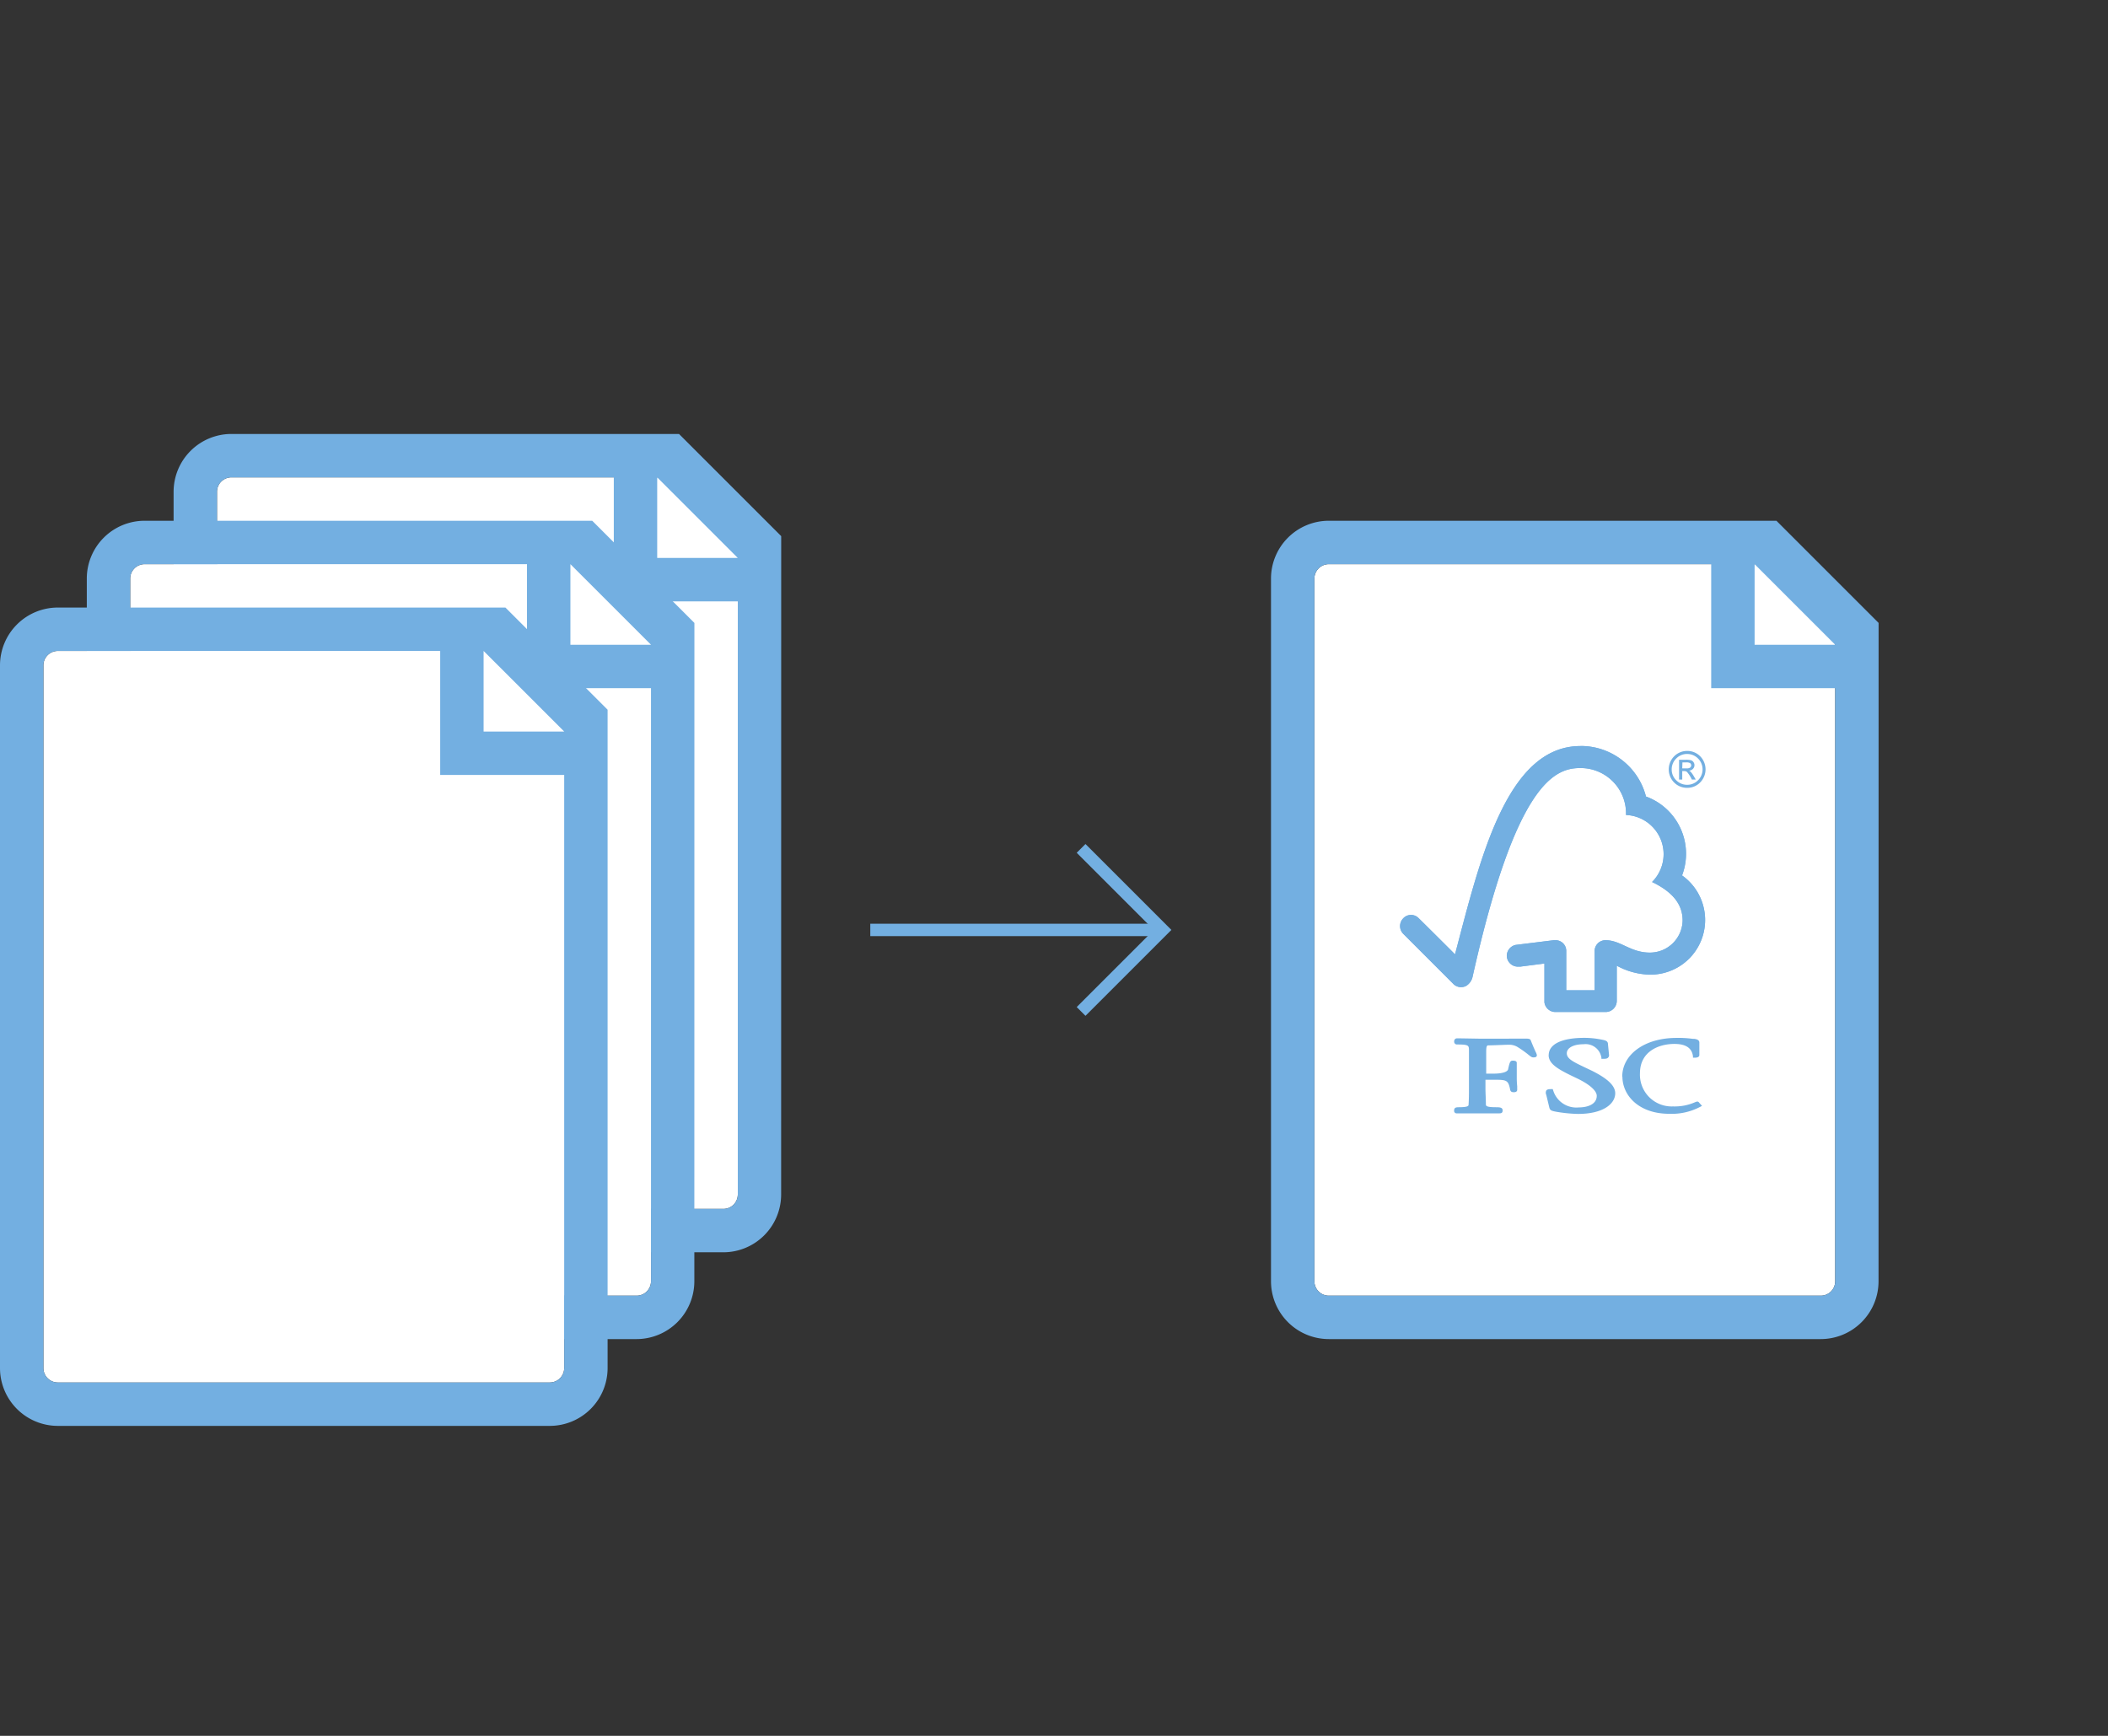
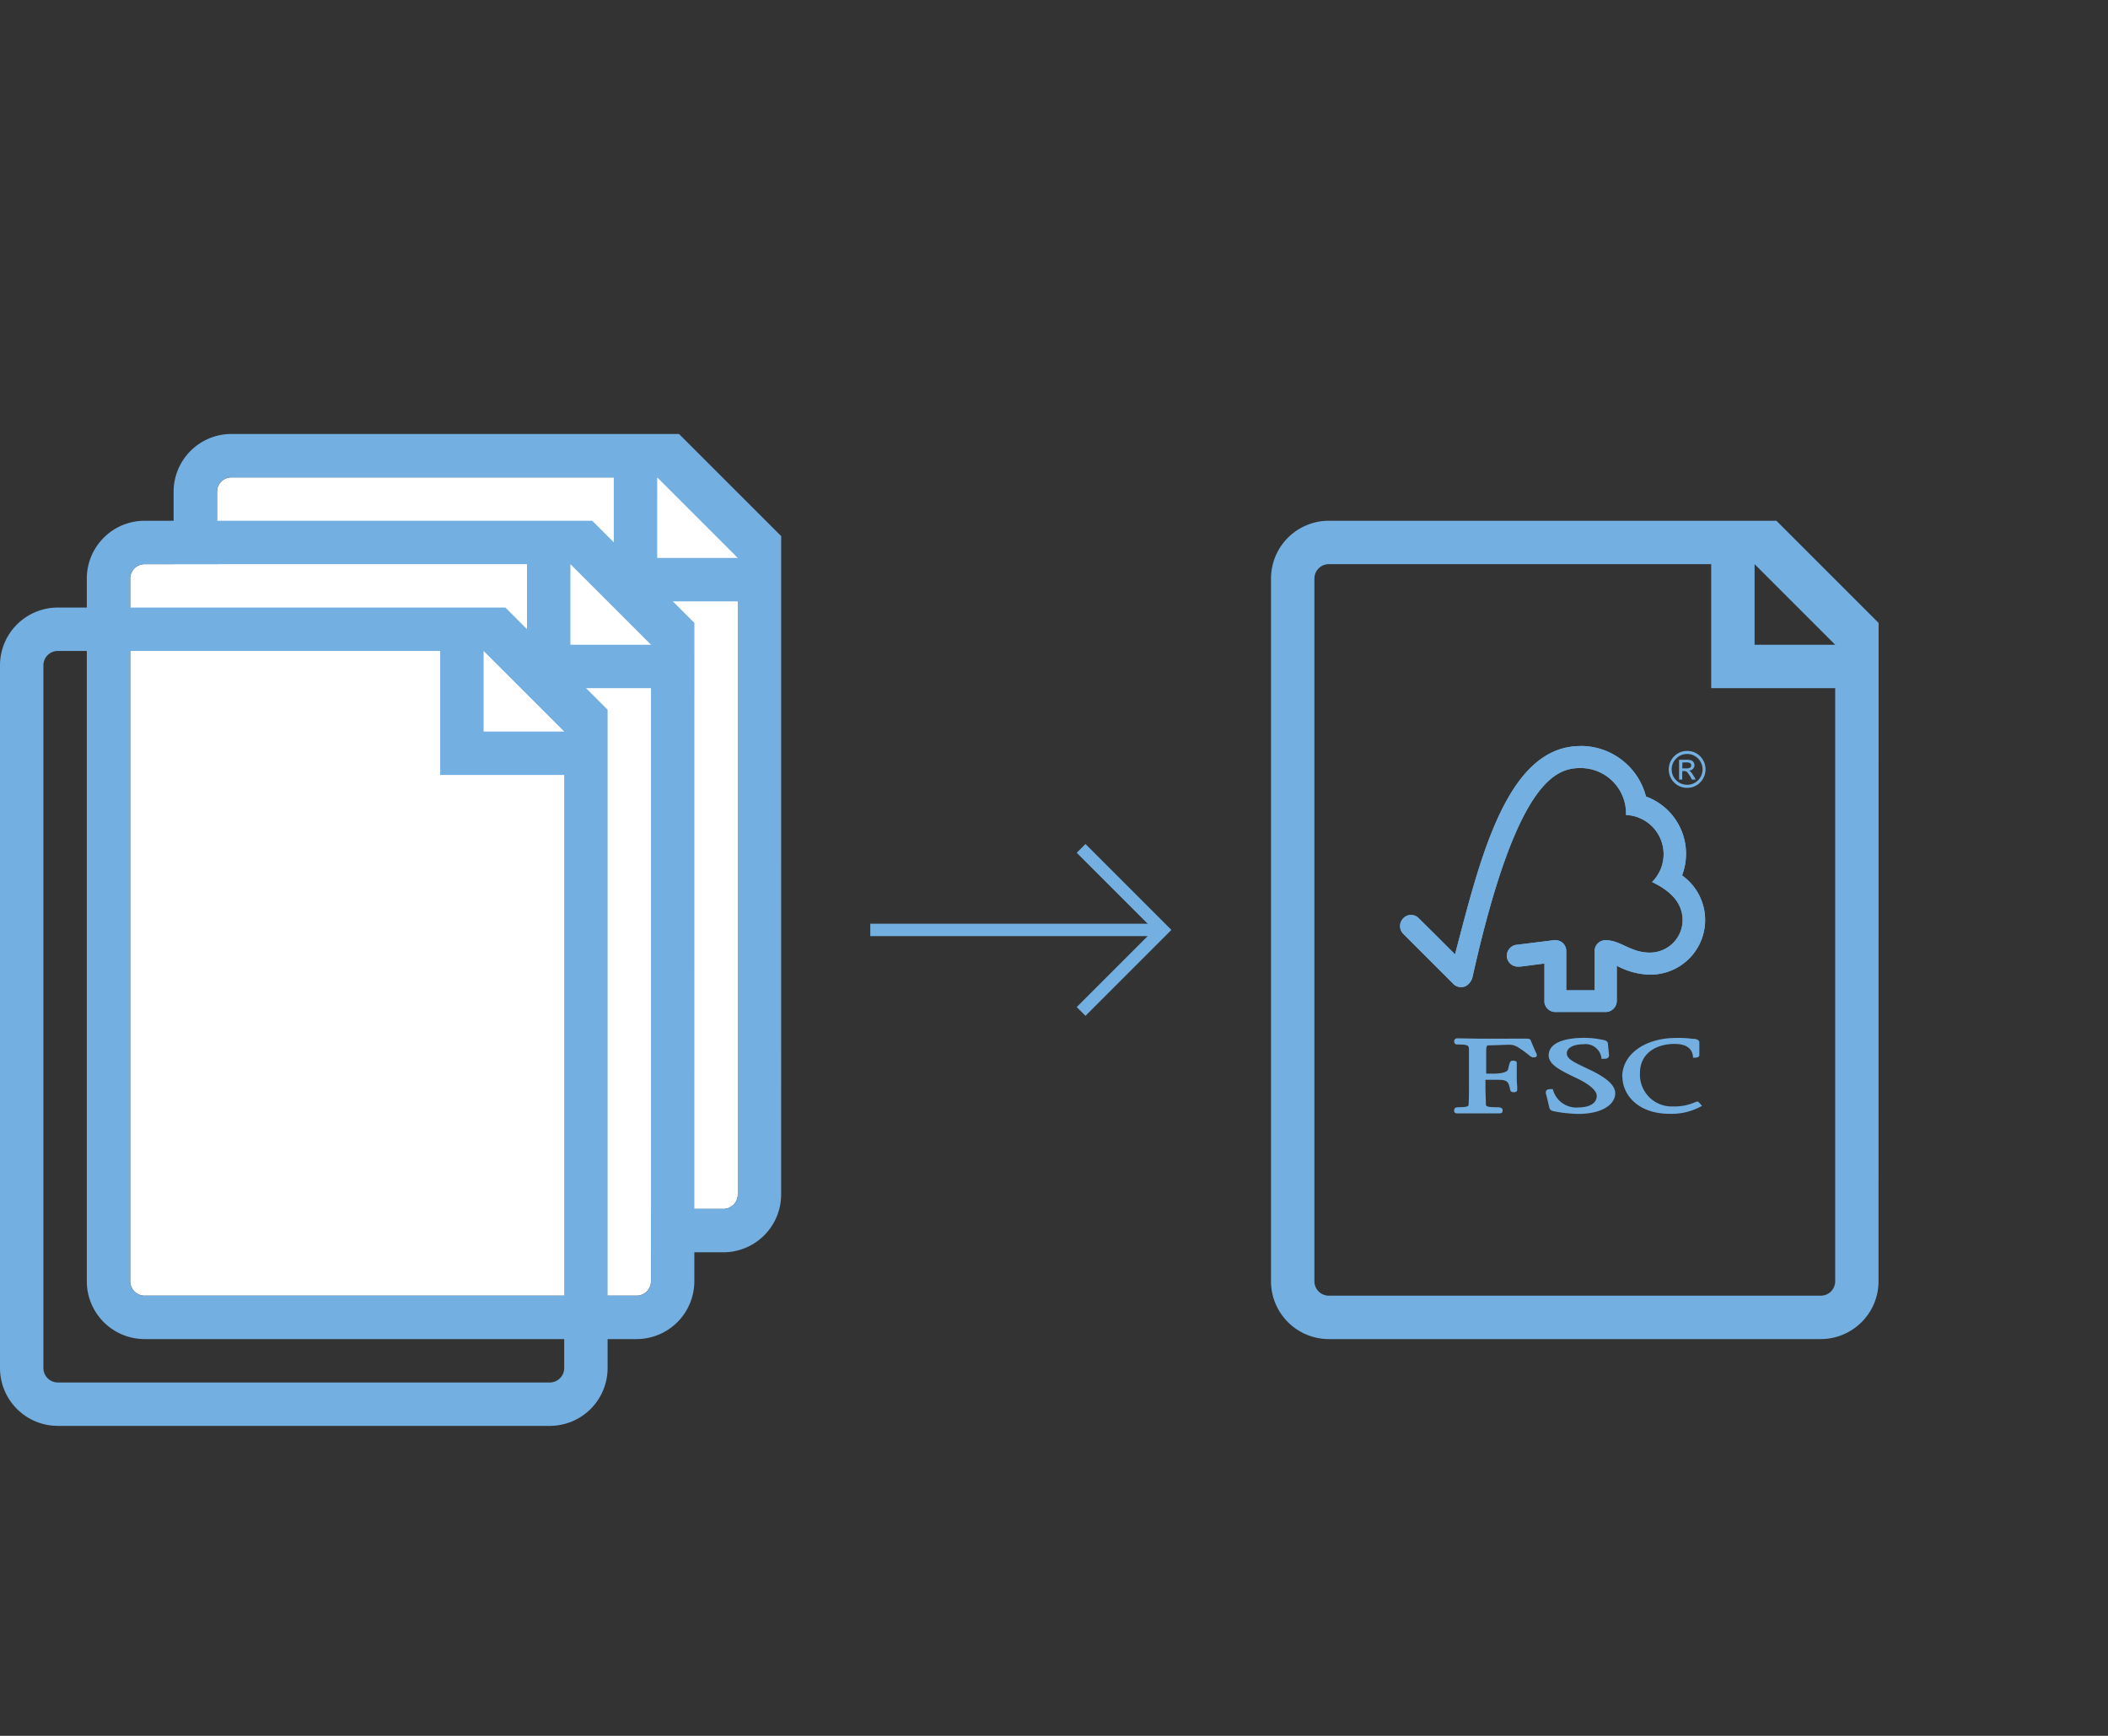
<svg xmlns="http://www.w3.org/2000/svg" id="_1" data-name="1" viewBox="0 0 340 280">
  <rect x="0" y="0" width="340" height="280" fill="#333333" stroke="none" />
  <defs>
    <style>.cls-1{fill:#fff;}.cls-2{fill:#73afe1;}.cls-3,.cls-4{fill:none;}.cls-4{stroke:#73afe1;stroke-miterlimit:10;stroke-width:2px;}</style>
  </defs>
  <title>papiermanagement-03</title>
  <path class="cls-1" d="M116.67,195H37.33A2.33,2.33,0,0,1,35,192.67V79.34A2.33,2.33,0,0,1,37.33,77H109l10,9V192.67A2.33,2.33,0,0,1,116.67,195Z" />
  <path class="cls-2" d="M126,86.48,109.52,70H37.33A9.33,9.33,0,0,0,28,79.33V192.67A9.33,9.33,0,0,0,37.33,202h79.33a9.33,9.33,0,0,0,9.33-9.33ZM106,77l13,13H106Zm10.67,118H37.33A2.33,2.33,0,0,1,35,192.67V79.34A2.33,2.33,0,0,1,37.33,77H99V97h20v95.67A2.33,2.33,0,0,1,116.67,195Z" />
  <path class="cls-1" d="M102.67,209H23.33A2.33,2.33,0,0,1,21,206.67V93.34A2.33,2.33,0,0,1,23.33,91H95l10,9V206.67A2.33,2.33,0,0,1,102.67,209Z" />
  <path class="cls-2" d="M112,100.48,95.52,84H23.33A9.33,9.33,0,0,0,14,93.33V206.67A9.33,9.33,0,0,0,23.33,216h79.33a9.33,9.33,0,0,0,9.33-9.33ZM92,91l13,13H92Zm10.67,118H23.33A2.33,2.33,0,0,1,21,206.67V93.34A2.33,2.33,0,0,1,23.33,91H85v20h20v95.67A2.33,2.33,0,0,1,102.67,209Z" />
-   <path class="cls-1" d="M88.67,223H9.33A2.33,2.33,0,0,1,7,220.67V107.34A2.33,2.33,0,0,1,9.33,105H81l10,9V220.67A2.33,2.33,0,0,1,88.67,223Z" />
  <path class="cls-2" d="M98,114.48,81.52,98H9.33A9.33,9.33,0,0,0,0,107.33V220.67A9.33,9.33,0,0,0,9.33,230H88.67A9.33,9.33,0,0,0,98,220.67ZM78,105l13,13H78ZM88.67,223H9.33A2.33,2.33,0,0,1,7,220.67V107.34A2.33,2.33,0,0,1,9.33,105H71v20H91v95.67A2.33,2.33,0,0,1,88.67,223Z" />
-   <path class="cls-1" d="M293.67,209H214.33a2.33,2.33,0,0,1-2.33-2.33V93.34A2.33,2.33,0,0,1,214.33,91H286l10,9V206.67A2.33,2.33,0,0,1,293.67,209Z" />
  <path class="cls-2" d="M303,100.48,286.52,84H214.33A9.33,9.33,0,0,0,205,93.33V206.67a9.33,9.33,0,0,0,9.33,9.33h79.33a9.33,9.33,0,0,0,9.33-9.33ZM283,91l13,13H283Zm10.67,118H214.33a2.33,2.33,0,0,1-2.33-2.33V93.34A2.33,2.33,0,0,1,214.33,91H276v20h20v95.67A2.33,2.33,0,0,1,293.67,209Z" />
  <path class="cls-2" d="M254.91,120.34c-12,0-16.27,18.62-20.23,33.6-1.42-1.44-5.83-5.81-5.83-5.8a1.71,1.71,0,0,0-2.53,0,1.78,1.78,0,0,0,0,2.48l8,8a1.76,1.76,0,0,0,2.19.39,2.32,2.32,0,0,0,1-1.44c7-31.35,13.29-33.68,17.37-33.68a7.32,7.32,0,0,1,7.38,7.57,6.33,6.33,0,0,1,4.2,10.81c3.41,1.64,4.93,3.66,4.93,6.22a5.28,5.28,0,0,1-5.29,5.17c-3.12,0-4.7-2-7.13-2a1.74,1.74,0,0,0-1.77,1.75v6.33h-4.58v-6.31a1.72,1.72,0,0,0-1.65-1.77,3.48,3.48,0,0,0-.38,0l-6.14.76a1.82,1.82,0,0,0-1.42,1.74,1.79,1.79,0,0,0,1.88,1.76c.14,0,.32,0,.3,0l3.89-.5v6.25a1.79,1.79,0,0,0,1.7,1.57H259a1.8,1.8,0,0,0,1.77-1.77v-5.7a11.55,11.55,0,0,0,5.29,1.44,8.81,8.81,0,0,0,5.24-16,9.83,9.83,0,0,0-5.82-12.73,10.86,10.86,0,0,0-10.55-8.15" />
  <path class="cls-2" d="M254.91,120.34c-12,0-16.27,18.62-20.23,33.6-1.42-1.44-5.83-5.81-5.83-5.8a1.71,1.71,0,0,0-2.53,0,1.78,1.78,0,0,0,0,2.48l8,8a1.76,1.76,0,0,0,2.19.39,2.32,2.32,0,0,0,1-1.44c7-31.35,13.29-33.68,17.37-33.68a7.32,7.32,0,0,1,7.38,7.57,6.33,6.33,0,0,1,4.2,10.81c3.41,1.64,4.93,3.66,4.93,6.22a5.28,5.28,0,0,1-5.29,5.17c-3.12,0-4.7-2-7.13-2a1.74,1.74,0,0,0-1.77,1.75v6.33h-4.58v-6.31a1.72,1.72,0,0,0-1.65-1.77,3.48,3.48,0,0,0-.38,0l-6.14.76a1.82,1.82,0,0,0-1.42,1.74,1.79,1.79,0,0,0,1.88,1.76c.14,0,.32,0,.3,0l3.89-.5v6.25a1.79,1.79,0,0,0,1.7,1.57H259a1.8,1.8,0,0,0,1.77-1.77v-5.7a11.55,11.55,0,0,0,5.29,1.44,8.81,8.81,0,0,0,5.24-16,9.83,9.83,0,0,0-5.82-12.73,10.86,10.86,0,0,0-10.55-8.15" />
  <path class="cls-2" d="M249.78,170.19c0,1.48,1.65,2.36,4.36,3.65,2.16,1,3.4,2.07,3.4,2.92,0,1.38-1.5,1.87-2.89,1.87a3.9,3.9,0,0,1-4.15-2.79l-.06-.16h-.18c-.38,0-.69,0-.86.23a.81.81,0,0,0,0,.7s.48,2,.48,2c.12.48.3.56,1.07.71a23.54,23.54,0,0,0,3.57.36c4.13,0,6-1.67,6-3.33,0-1.21-1.2-2.36-3.79-3.65l-1.18-.56c-1.77-.85-2.84-1.35-2.84-2.24s1.11-1.46,2.7-1.46a2.58,2.58,0,0,1,2.88,2.16l0,.19h.19c.46,0,.75,0,.92-.23a.5.5,0,0,0,.12-.42l-.17-1.71c0-.54-.46-.63-1.05-.74a13.84,13.84,0,0,0-2.78-.28c-3.59,0-5.73,1-5.73,2.8" />
  <path class="cls-2" d="M261.68,173.66c0,3,2.6,6,7.56,6a9.84,9.84,0,0,0,5-1.13l.28-.15-.46-.51,0,0a.36.36,0,0,0-.37-.18l-.24.08a8.16,8.16,0,0,1-3.61.7,5.12,5.12,0,0,1-5.33-5.35c0-3.5,3-4.73,5.55-4.73,1.84,0,2.83.65,3,2l0,.22h.23c.21,0,.8,0,.8-.43v-2c0-.5-.57-.57-.82-.61l-.24,0a16.71,16.71,0,0,0-2.65-.15c-5.06,0-8.73,2.63-8.73,6.27" />
  <path class="cls-2" d="M243,167.54l-4.47,0-3-.05H235a.44.44,0,0,0-.45.46.45.45,0,0,0,.49.53c1.8,0,1.87.16,1.89.84v.43l0,1.84v4c0,.66,0,1.7-.06,2.54,0,.24,0,.47-1.62.47-.44,0-.71.09-.71.52a.4.4,0,0,0,.43.47h.1c.19,0,.69,0,3.18,0,2.65,0,3.19,0,3.37,0h.09c.35,0,.65,0,.65-.47s-.41-.52-1.08-.52c-1.6,0-1.61-.23-1.62-.47,0-.78-.07-1.81-.07-2.54v-1.42H241c2,0,2.28.05,2.58,1.63.08.34.35.38.59.38.48,0,.54-.26.54-.38l0-.59a11.94,11.94,0,0,1-.07-1.33v-2.42c0-.37-.43-.37-.67-.37-.39,0-.48.25-.73,1.4-.11.43-1,.69-2.32.69h-1.21v-3.56c0-1,.17-1,.38-1,.78,0,2.69-.1,3.26-.1a2.58,2.58,0,0,1,1.37.34,16.73,16.73,0,0,1,1.85,1.31c.31.25.48.39.73.39s.58,0,.58-.37a1.44,1.44,0,0,0-.18-.48c-.17-.37-.45-1-.8-1.89-.1-.29-.44-.29-1.07-.29Z" />
  <path class="cls-2" d="M272.13,121.13a2.88,2.88,0,0,1,2.1.87,3,3,0,0,1,0,4.2,2.87,2.87,0,0,1-2.11.88,2.91,2.91,0,0,1-2.11-.87,3,3,0,0,1,0-4.2,2.91,2.91,0,0,1,2.11-.88m0,5.46a2.43,2.43,0,0,0,1.76-.73,2.48,2.48,0,0,0,0-3.51,2.46,2.46,0,0,0-1.76-.73,2.4,2.4,0,0,0-1.76.73,2.43,2.43,0,0,0-.73,1.76,2.39,2.39,0,0,0,.73,1.75,2.44,2.44,0,0,0,1.76.73m1.39-.84h-.63a5.25,5.25,0,0,0-.78-1.23.7.7,0,0,0-.46-.14h-.31v1.37h-.51v-3.2h1.11a3.3,3.3,0,0,1,.77.07.75.75,0,0,1,.43.3.81.81,0,0,1,.17.5.85.85,0,0,1-.23.59,1,1,0,0,1-.68.3h0c.19,0,.44.31.75.8Zm-2.18-1.81H272a1,1,0,0,0,.61-.13.46.46,0,0,0,0-.71,1.16,1.16,0,0,0-.65-.12h-.6Z" />
  <polyline class="cls-3" points="198.86 65.54 212.02 78.69 198.86 91.84" />
  <line class="cls-4" x1="187.52" y1="150" x2="140.37" y2="150" />
  <polyline class="cls-4" points="174.37 136.85 187.52 150 174.37 163.15" />
</svg>